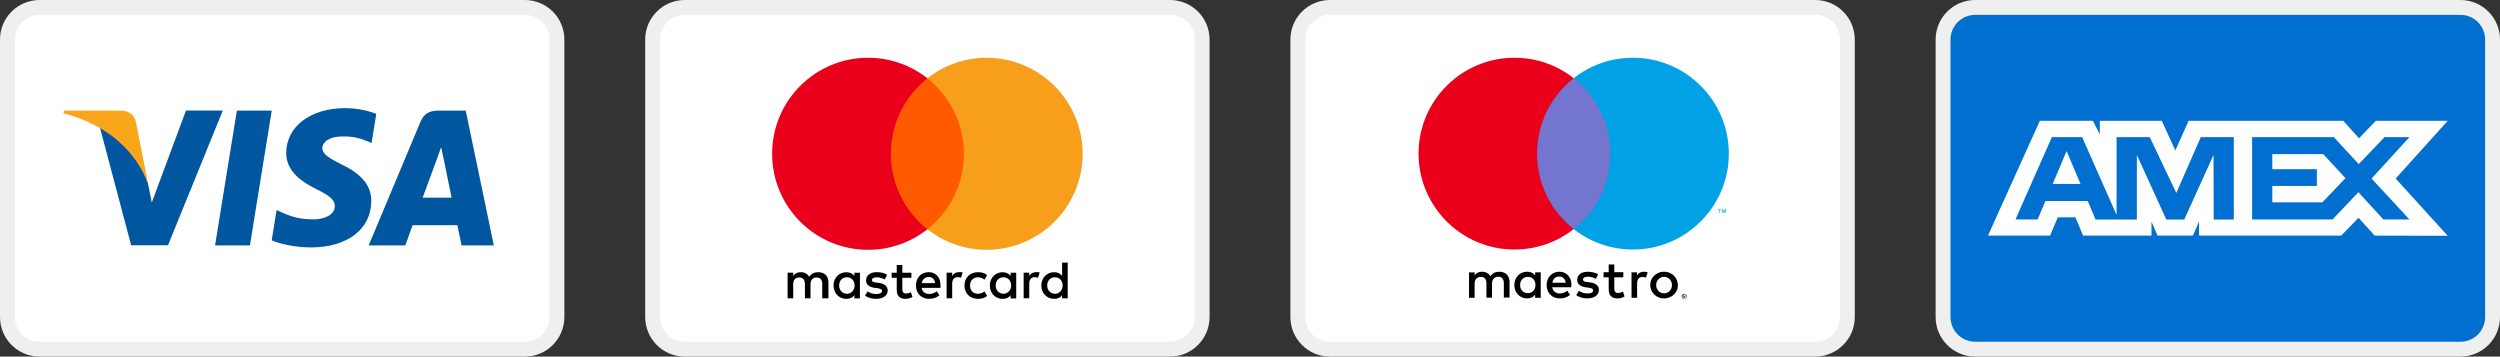
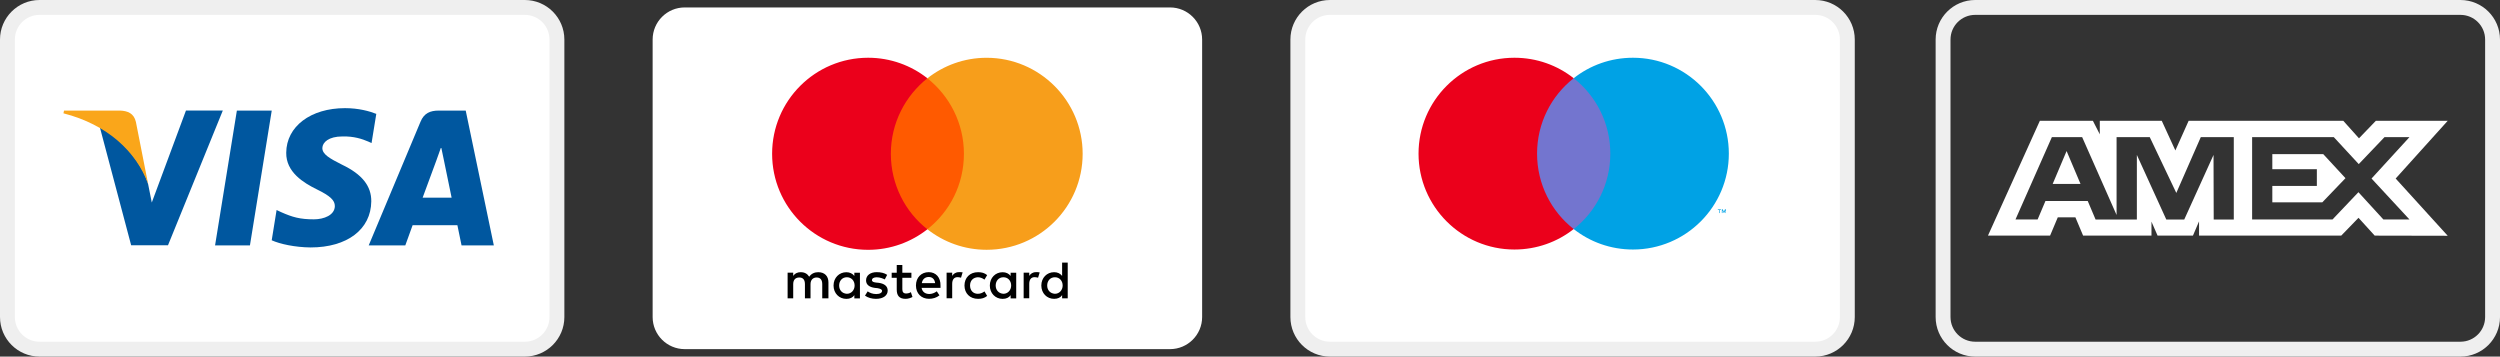
<svg xmlns="http://www.w3.org/2000/svg" id="Layer_2" viewBox="0 0 840.32 119.86">
  <rect x="0" y="0" width="840.32" height="119.86" fill="#333333" stroke="none" />
  <defs>
    <style>.cls-1{fill:#f79e1b;}.cls-2{fill:#faa61a;}.cls-3{fill:#00579f;}.cls-4{fill:#016fd0;}.cls-5{fill:#eb001b;}.cls-6{fill:#fff;}.cls-7{fill:#efefef;}.cls-8{fill:#ff5a00;}.cls-9{fill:#00a2e5;}.cls-10{fill:#7375cf;}</style>
  </defs>
  <g id="Layer_1-2">
    <path class="cls-6" d="m230.16,2.5h163.12c5.96,0,10.79,4.84,10.79,10.79v93.27c0,5.96-4.84,10.79-10.79,10.79h-163.12c-5.96,0-10.79-4.84-10.79-10.79V13.29c0-5.96,4.84-10.79,10.79-10.79Z" />
-     <path class="cls-7" d="m393.28,5c4.58,0,8.29,3.71,8.29,8.29v93.28c0,4.58-3.71,8.29-8.29,8.29h-163.12c-4.58,0-8.29-3.71-8.29-8.29V13.29c0-4.58,3.71-8.29,8.29-8.29h163.12m0-5h-163.12c-7.33,0-13.29,5.96-13.29,13.29v93.28c0,7.33,5.96,13.29,13.29,13.29h163.12c7.33,0,13.29-5.96,13.29-13.29V13.29c0-7.33-5.96-13.29-13.29-13.29h0Z" />
    <rect class="cls-6" x="2.5" y="2.5" width="184.7" height="114.86" rx="10.79" ry="10.79" />
    <path class="cls-7" d="m176.41,5c4.58,0,8.29,3.71,8.29,8.29v93.28c0,4.58-3.71,8.29-8.29,8.29H13.29c-4.58,0-8.29-3.71-8.29-8.29V13.29c0-4.58,3.71-8.29,8.29-8.29h163.12m0-5H13.29C5.96,0,0,5.96,0,13.29v93.28c0,7.33,5.96,13.29,13.29,13.29h163.12c7.33,0,13.29-5.96,13.29-13.29V13.29c0-7.33-5.96-13.29-13.29-13.29h0Z" />
    <path d="m278.46,100.28v-5.38c0-2.06-1.25-3.41-3.41-3.41-1.08,0-2.25.36-3.05,1.52-.63-.98-1.52-1.52-2.87-1.52-.9,0-1.8.27-2.51,1.25v-1.08h-1.88v8.61h1.88v-4.75c0-1.52.8-2.25,2.06-2.25s1.88.8,1.88,2.25v4.75h1.88v-4.75c0-1.52.9-2.25,2.06-2.25,1.25,0,1.88.8,1.88,2.25v4.75h2.08Zm27.89-8.61h-3.05v-2.6h-1.88v2.6h-1.7v1.7h1.7v3.95c0,1.97.8,3.13,2.96,3.13.8,0,1.7-.27,2.33-.63l-.54-1.62c-.54.36-1.17.45-1.62.45-.9,0-1.25-.54-1.25-1.43v-3.85h3.05v-1.7h.01Zm15.96-.19c-1.08,0-1.8.54-2.25,1.25v-1.08h-1.88v8.61h1.88v-4.85c0-1.43.63-2.25,1.8-2.25.36,0,.8.09,1.17.18l.54-1.8c-.38-.07-.91-.07-1.26-.07h0Zm-24.12.9c-.9-.63-2.15-.9-3.5-.9-2.15,0-3.58,1.08-3.58,2.78,0,1.43,1.08,2.25,2.96,2.51l.9.09c.98.18,1.52.45,1.52.9,0,.63-.72,1.08-1.97,1.08s-2.25-.45-2.87-.9l-.9,1.43c.98.72,2.33,1.08,3.68,1.08,2.51,0,3.95-1.17,3.95-2.78,0-1.52-1.17-2.33-2.96-2.6l-.9-.09c-.8-.09-1.43-.27-1.43-.8,0-.63.63-.98,1.62-.98,1.08,0,2.15.45,2.69.72l.79-1.52h0Zm50.02-.9c-1.08,0-1.8.54-2.25,1.25v-1.08h-1.88v8.61h1.88v-4.85c0-1.43.63-2.25,1.8-2.25.36,0,.8.09,1.17.18l.54-1.78c-.37-.09-.9-.09-1.26-.09h0Zm-24.02,4.49c0,2.6,1.8,4.48,4.57,4.48,1.25,0,2.15-.27,3.05-.98l-.9-1.52c-.72.54-1.43.8-2.25.8-1.52,0-2.6-1.08-2.6-2.78s1.08-2.69,2.6-2.78c.8,0,1.52.27,2.25.8l.9-1.52c-.9-.72-1.8-.98-3.05-.98-2.78-.01-4.57,1.88-4.57,4.48h0Zm17.39,0v-4.3h-1.88v1.08c-.63-.8-1.52-1.25-2.69-1.25-2.42,0-4.3,1.88-4.3,4.48s1.88,4.48,4.3,4.48c1.25,0,2.15-.45,2.69-1.25v1.08h1.88v-4.3h0Zm-6.9,0c0-1.52.98-2.78,2.6-2.78,1.52,0,2.6,1.17,2.6,2.78,0,1.52-1.08,2.78-2.6,2.78-1.61-.09-2.6-1.26-2.6-2.78h0Zm-22.5-4.49c-2.51,0-4.3,1.8-4.3,4.48s1.8,4.48,4.4,4.48c1.25,0,2.51-.36,3.5-1.17l-.9-1.35c-.72.54-1.62.9-2.51.9-1.17,0-2.33-.54-2.6-2.06h6.36v-.72c.08-2.77-1.54-4.56-3.95-4.56h0Zm0,1.62c1.17,0,1.97.72,2.15,2.06h-4.48c.18-1.16.98-2.06,2.33-2.06h0Zm46.71,2.87v-7.71h-1.88v4.48c-.63-.8-1.52-1.25-2.69-1.25-2.42,0-4.3,1.88-4.3,4.48s1.88,4.48,4.3,4.48c1.25,0,2.15-.45,2.69-1.25v1.08h1.88v-4.3h0Zm-6.9,0c0-1.52.98-2.78,2.6-2.78,1.52,0,2.6,1.17,2.6,2.78,0,1.52-1.08,2.78-2.6,2.78-1.62-.09-2.6-1.26-2.6-2.78h0Zm-62.94,0v-4.3h-1.88v1.08c-.63-.8-1.52-1.25-2.69-1.25-2.42,0-4.3,1.88-4.3,4.48s1.88,4.48,4.3,4.48c1.25,0,2.15-.45,2.69-1.25v1.08h1.88v-4.3h0Zm-6.99,0c0-1.52.98-2.78,2.6-2.78,1.52,0,2.6,1.17,2.6,2.78,0,1.52-1.08,2.78-2.6,2.78-1.62-.09-2.6-1.26-2.6-2.78Z" />
    <rect id="rect19" class="cls-8" x="297.56" y="26.31" width="28.24" height="50.74" />
    <path class="cls-5" d="m299.44,51.68c0-10.31,4.85-19.46,12.28-25.37-5.47-4.3-12.38-6.9-19.91-6.9-17.84,0-32.28,14.44-32.28,32.28s14.44,32.28,32.28,32.28c7.53,0,14.44-2.6,19.91-6.9-7.45-5.83-12.28-15.06-12.28-25.37Z" />
    <path id="path22" class="cls-1" d="m363.91,51.68c0,17.84-14.44,32.28-32.28,32.28-7.53,0-14.44-2.6-19.91-6.9,7.53-5.92,12.28-15.06,12.28-25.37s-4.85-19.46-12.28-25.37c5.46-4.3,12.37-6.9,19.9-6.9,17.85,0,32.29,14.53,32.29,32.28Z" />
    <path class="cls-6" d="m447.03,2.5h163.12c5.96,0,10.79,4.84,10.79,10.79v93.27c0,5.96-4.84,10.79-10.79,10.79h-163.12c-5.96,0-10.79-4.84-10.79-10.79V13.29c0-5.96,4.84-10.79,10.79-10.79Z" />
    <path class="cls-7" d="m610.15,5c4.58,0,8.29,3.71,8.29,8.29v93.28c0,4.58-3.71,8.29-8.29,8.29h-163.12c-4.58,0-8.29-3.71-8.29-8.29V13.29c0-4.58,3.71-8.29,8.29-8.29h163.12m0-5h-163.12c-7.33,0-13.29,5.96-13.29,13.29v93.28c0,7.33,5.96,13.29,13.29,13.29h163.12c7.33,0,13.29-5.96,13.29-13.29V13.29c0-7.33-5.96-13.29-13.29-13.29h0Z" />
-     <path class="cls-4" d="m663.91,2.5h163.12c5.96,0,10.79,4.84,10.79,10.79v93.27c0,5.96-4.84,10.79-10.79,10.79h-163.12c-5.96,0-10.79-4.84-10.79-10.79V13.29c0-5.96,4.84-10.79,10.79-10.79Z" />
    <path class="cls-7" d="m827.03,5c4.58,0,8.29,3.71,8.29,8.29v93.28c0,4.58-3.71,8.29-8.29,8.29h-163.12c-4.58,0-8.29-3.71-8.29-8.29V13.29c0-4.58,3.71-8.29,8.29-8.29h163.12m0-5h-163.12c-7.33,0-13.29,5.96-13.29,13.29v93.28c0,7.33,5.96,13.29,13.29,13.29h163.12c7.33,0,13.29-5.96,13.29-13.29V13.29c0-7.33-5.96-13.29-13.29-13.29h0Z" />
    <path class="cls-9" d="m580.12,71.61v-1.25h-.31l-.37.83-.37-.83h-.31v1.25h.21v-.94l.37.83h.26l.37-.83v.94h.16Zm-2.09,0v-1.04h.42v-.21h-1.04v.21h.42v1.04h.21Z" />
    <path class="cls-10" d="m543.04,76.98h-28.22V26.29h28.22v50.7Z" />
    <path class="cls-5" d="m516.65,51.64c0-10.28,4.8-19.45,12.31-25.35-5.48-4.33-12.41-6.88-19.92-6.88-17.79,0-32.23,14.45-32.23,32.23s14.45,32.23,32.23,32.23c7.51,0,14.45-2.56,19.92-6.88-7.51-5.89-12.31-15.07-12.31-25.35" />
    <path class="cls-9" d="m581.11,51.64c0,17.79-14.45,32.23-32.23,32.23-7.51,0-14.45-2.56-19.92-6.88,7.51-5.89,12.31-15.07,12.31-25.35s-4.8-19.45-12.31-25.35c5.48-4.33,12.41-6.88,19.92-6.88,17.79,0,32.23,14.45,32.23,32.23" />
-     <path d="m552.53,91.33c.37,0,.94.05,1.3.21l-.57,1.77c-.42-.16-.78-.21-1.15-.21-1.2,0-1.83.78-1.83,2.19v4.8h-1.88v-8.55h1.83v1.04c.52-.78,1.25-1.25,2.29-1.25m-6.88,1.88h-3.03v3.86c0,.83.31,1.41,1.25,1.41.47,0,1.1-.16,1.67-.47l.52,1.62c-.57.42-1.51.68-2.35.68-2.19,0-2.97-1.2-2.97-3.18v-3.91h-1.72v-1.72h1.72v-2.61h1.88v2.61h3.03v1.72h0Zm-23.84,1.83c.21-1.25.94-2.09,2.29-2.09,1.2,0,1.98.73,2.19,2.09h-4.49Zm6.42.78c0-2.66-1.67-4.49-4.07-4.49s-4.28,1.83-4.28,4.49,1.83,4.49,4.38,4.49c1.3,0,2.45-.31,3.49-1.2l-.94-1.36c-.73.57-1.62.89-2.5.89-1.2,0-2.29-.57-2.56-2.09h6.36c.05-.26.1-.47.1-.73m8.19-2.09c-.52-.31-1.56-.73-2.66-.73s-1.62.37-1.62.99c0,.57.63.73,1.46.83l.89.1c1.88.26,2.97,1.04,2.97,2.56,0,1.62-1.41,2.82-3.91,2.82-1.41,0-2.71-.37-3.7-1.1l.89-1.46c.63.47,1.56.89,2.87.89s1.93-.37,1.93-1.04c0-.47-.47-.73-1.51-.89l-.89-.1c-1.93-.26-2.97-1.15-2.97-2.5,0-1.72,1.41-2.76,3.55-2.76,1.36,0,2.61.31,3.49.89l-.78,1.51Zm22.95-.68c-.37,0-.73.05-1.04.21-.31.16-.63.31-.83.57s-.42.52-.57.89c-.16.31-.21.73-.21,1.1,0,.42.05.78.21,1.1.16.31.31.63.57.89s.52.42.83.57.68.21,1.04.21.73-.05,1.04-.21c.31-.16.63-.31.83-.57.26-.26.42-.52.57-.89.16-.31.21-.73.21-1.1,0-.42-.05-.78-.21-1.1-.16-.31-.31-.63-.57-.89s-.52-.42-.83-.57c-.31-.1-.68-.21-1.04-.21m0-1.72c.68,0,1.3.1,1.83.37.57.21,1.04.52,1.46.94s.73.89.99,1.41c.21.57.37,1.15.37,1.77s-.1,1.25-.37,1.77c-.21.57-.57,1.04-.99,1.41-.42.42-.89.73-1.46.94-.57.21-1.2.37-1.83.37-.68,0-1.3-.1-1.83-.37-.57-.21-1.04-.52-1.46-.94s-.73-.89-.99-1.41c-.21-.57-.37-1.15-.37-1.77s.1-1.25.37-1.77c.21-.57.57-1.04.99-1.41.42-.42.89-.73,1.46-.94.52-.26,1.15-.37,1.83-.37m-48.4,4.49c0-1.51.99-2.76,2.61-2.76s2.56,1.2,2.56,2.76-1.04,2.71-2.56,2.71c-1.62,0-2.61-1.2-2.61-2.71m6.94,0v-4.28h-1.88v1.04c-.57-.78-1.46-1.25-2.71-1.25-2.4,0-4.28,1.88-4.28,4.49s1.88,4.49,4.28,4.49c1.2,0,2.09-.47,2.71-1.25v1.04h1.88v-4.28Zm-10.48,4.28v-5.37c0-2.03-1.3-3.39-3.39-3.39-1.1,0-2.24.31-3.03,1.51-.57-.94-1.51-1.51-2.82-1.51-.89,0-1.83.26-2.5,1.25v-1.04h-1.88v8.55h1.88v-4.75c0-1.46.83-2.29,2.09-2.29s1.88.78,1.88,2.24v4.75h1.88v-4.75c0-1.46.89-2.29,2.09-2.29s1.88.78,1.88,2.24v4.75h1.93v.1Z" />
-     <path d="m565.99,99.41v.21h.21c.05,0,.1,0,.1-.05.05,0,.05-.05.05-.1s0-.05-.05-.05c0,0-.05-.05-.1-.05h-.21v.05Zm.21-.1c.1,0,.16,0,.21.05.05.05.1.1.1.21,0,.05,0,.1-.05.16s-.1.05-.21.05l.26.31h-.21l-.26-.31h-.05v.31h-.16v-.78h.37Zm-.05,1.04c.1,0,.16,0,.26-.05s.16-.1.21-.16c.05-.05.1-.1.16-.21s.05-.16.05-.26,0-.16-.05-.26-.1-.16-.16-.21c-.05-.05-.1-.1-.21-.16-.05-.05-.16-.05-.26-.05s-.16,0-.26.05-.16.1-.21.16c-.05.05-.1.16-.16.21-.05.1-.05.16-.05.26s0,.16.05.26.1.16.16.21c.05.05.16.1.21.16.1.05.16.05.26.05m0-1.51c.1,0,.21,0,.31.05.1.05.21.1.26.16s.16.16.21.26c.05.1.05.21.05.31s0,.21-.05.31-.1.21-.21.26-.16.16-.26.21c-.1.05-.21.05-.31.05s-.26,0-.37-.05-.21-.1-.26-.21c-.05-.05-.16-.16-.21-.26-.05-.1-.05-.21-.05-.31s0-.21.05-.31c.05-.1.1-.21.21-.26.05-.05.16-.16.26-.16.1-.05.26-.05.37-.05" />
    <g id="g4158">
      <polygon id="polygon9" class="cls-3" points="84.01 82.49 72.29 82.49 79.62 37.17 91.34 37.17 84.01 82.49" />
      <path id="path11" class="cls-3" d="m126.49,38.28c-2.31-.92-5.98-1.93-10.51-1.93-11.57,0-19.72,6.17-19.77,14.99-.1,6.51,5.83,10.12,10.27,12.3,4.53,2.22,6.07,3.67,6.07,5.64-.05,3.04-3.66,4.44-7.04,4.44-4.68,0-7.19-.72-11-2.41l-1.54-.72-1.64,10.17c2.75,1.25,7.81,2.36,13.07,2.41,12.3,0,20.3-6.08,20.4-15.48.05-5.16-3.08-9.11-9.84-12.34-4.1-2.07-6.61-3.47-6.61-5.59.05-1.93,2.12-3.9,6.75-3.9,3.81-.1,6.61.82,8.73,1.74l1.06.48,1.59-9.79h0Z" />
      <path id="path13" class="cls-3" d="m142.06,66.44c.97-2.6,4.68-12.68,4.68-12.68-.05.1.96-2.65,1.54-4.34l.82,3.91s2.22,10.85,2.7,13.11h-9.74Zm14.46-29.27h-9.06c-2.8,0-4.92.82-6.12,3.76l-17.41,41.56h12.3s2.02-5.59,2.46-6.8h15.05c.34,1.59,1.4,6.8,1.4,6.8h10.85l-9.45-45.32h0Z" />
      <path id="path15" class="cls-3" d="m62.5,37.17l-11.48,30.9-1.25-6.27c-2.12-7.23-8.78-15.09-16.2-19l10.51,39.63h12.39l18.42-45.27h-12.39Z" />
      <path id="path17" class="cls-2" d="m40.37,37.17h-18.85l-.19.92c14.71,3.76,24.45,12.83,28.45,23.72l-4.1-20.83c-.67-2.89-2.75-3.71-5.3-3.81h0Z" />
    </g>
    <path class="cls-6" d="m685.65,40.61l-17.44,38.59h20.88l2.59-6.15h5.92l2.59,6.15h22.98v-4.7l2.05,4.7h11.89l2.05-4.8v4.8h47.79l5.81-5.99,5.44,5.99,24.54.05-17.49-19.24,17.49-19.4h-24.16l-5.66,5.88-5.27-5.88h-51.99l-4.46,9.96-4.57-9.96h-20.83v4.54l-2.32-4.54s-17.81,0-17.81,0Zm4.04,5.48h10.18l11.57,26.17v-26.17h11.15l8.93,18.76,8.23-18.76h11.09v27.69h-6.75l-.06-21.7-9.84,21.7h-6.04l-9.89-21.7v21.7h-13.88l-2.63-6.21h-14.22l-2.63,6.2h-7.44s12.23-27.68,12.23-27.68Zm67.32,0h27.44l8.39,9.07,8.66-9.07h8.39l-12.75,13.92,12.75,13.76h-8.77l-8.39-9.17-8.71,9.17h-27.02v-27.67h0Zm-62.37,4.68l-4.68,11.06h9.36l-4.68-11.06Zm69.15,1.05v5.05h14.97v5.63h-14.97v5.52h16.79l7.8-8.13-7.47-8.08h-17.12Z" />
  </g>
</svg>